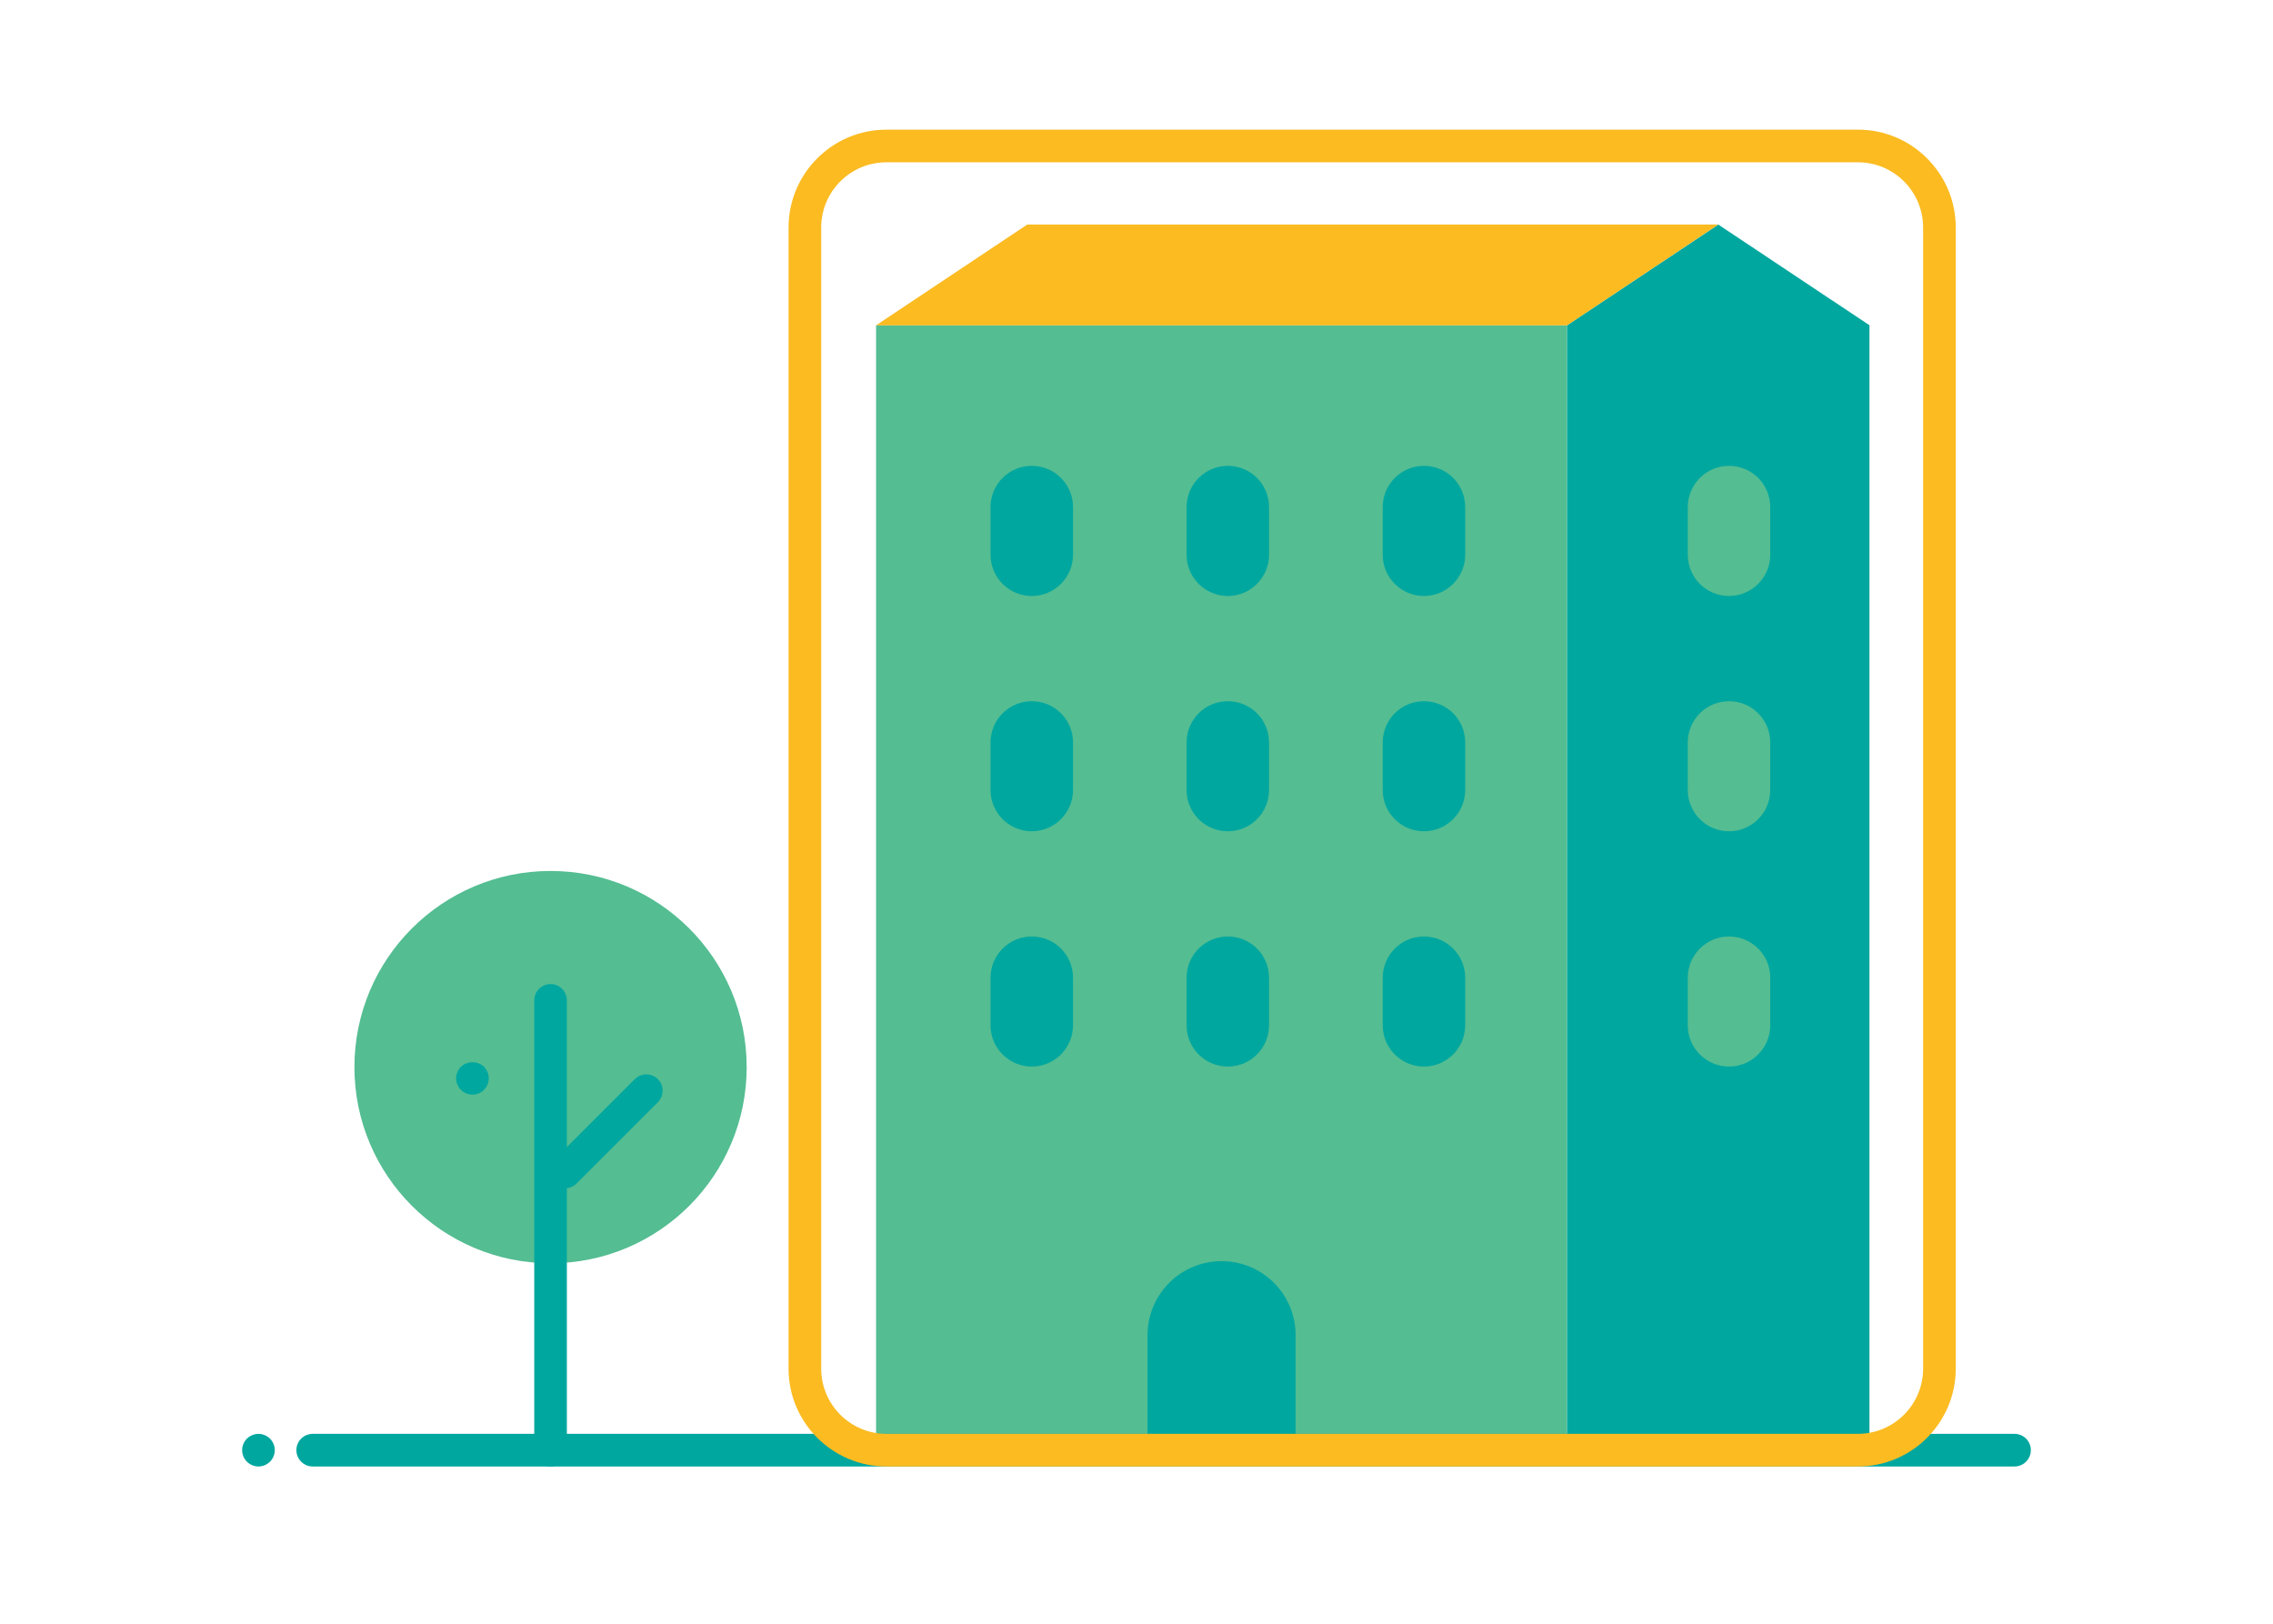
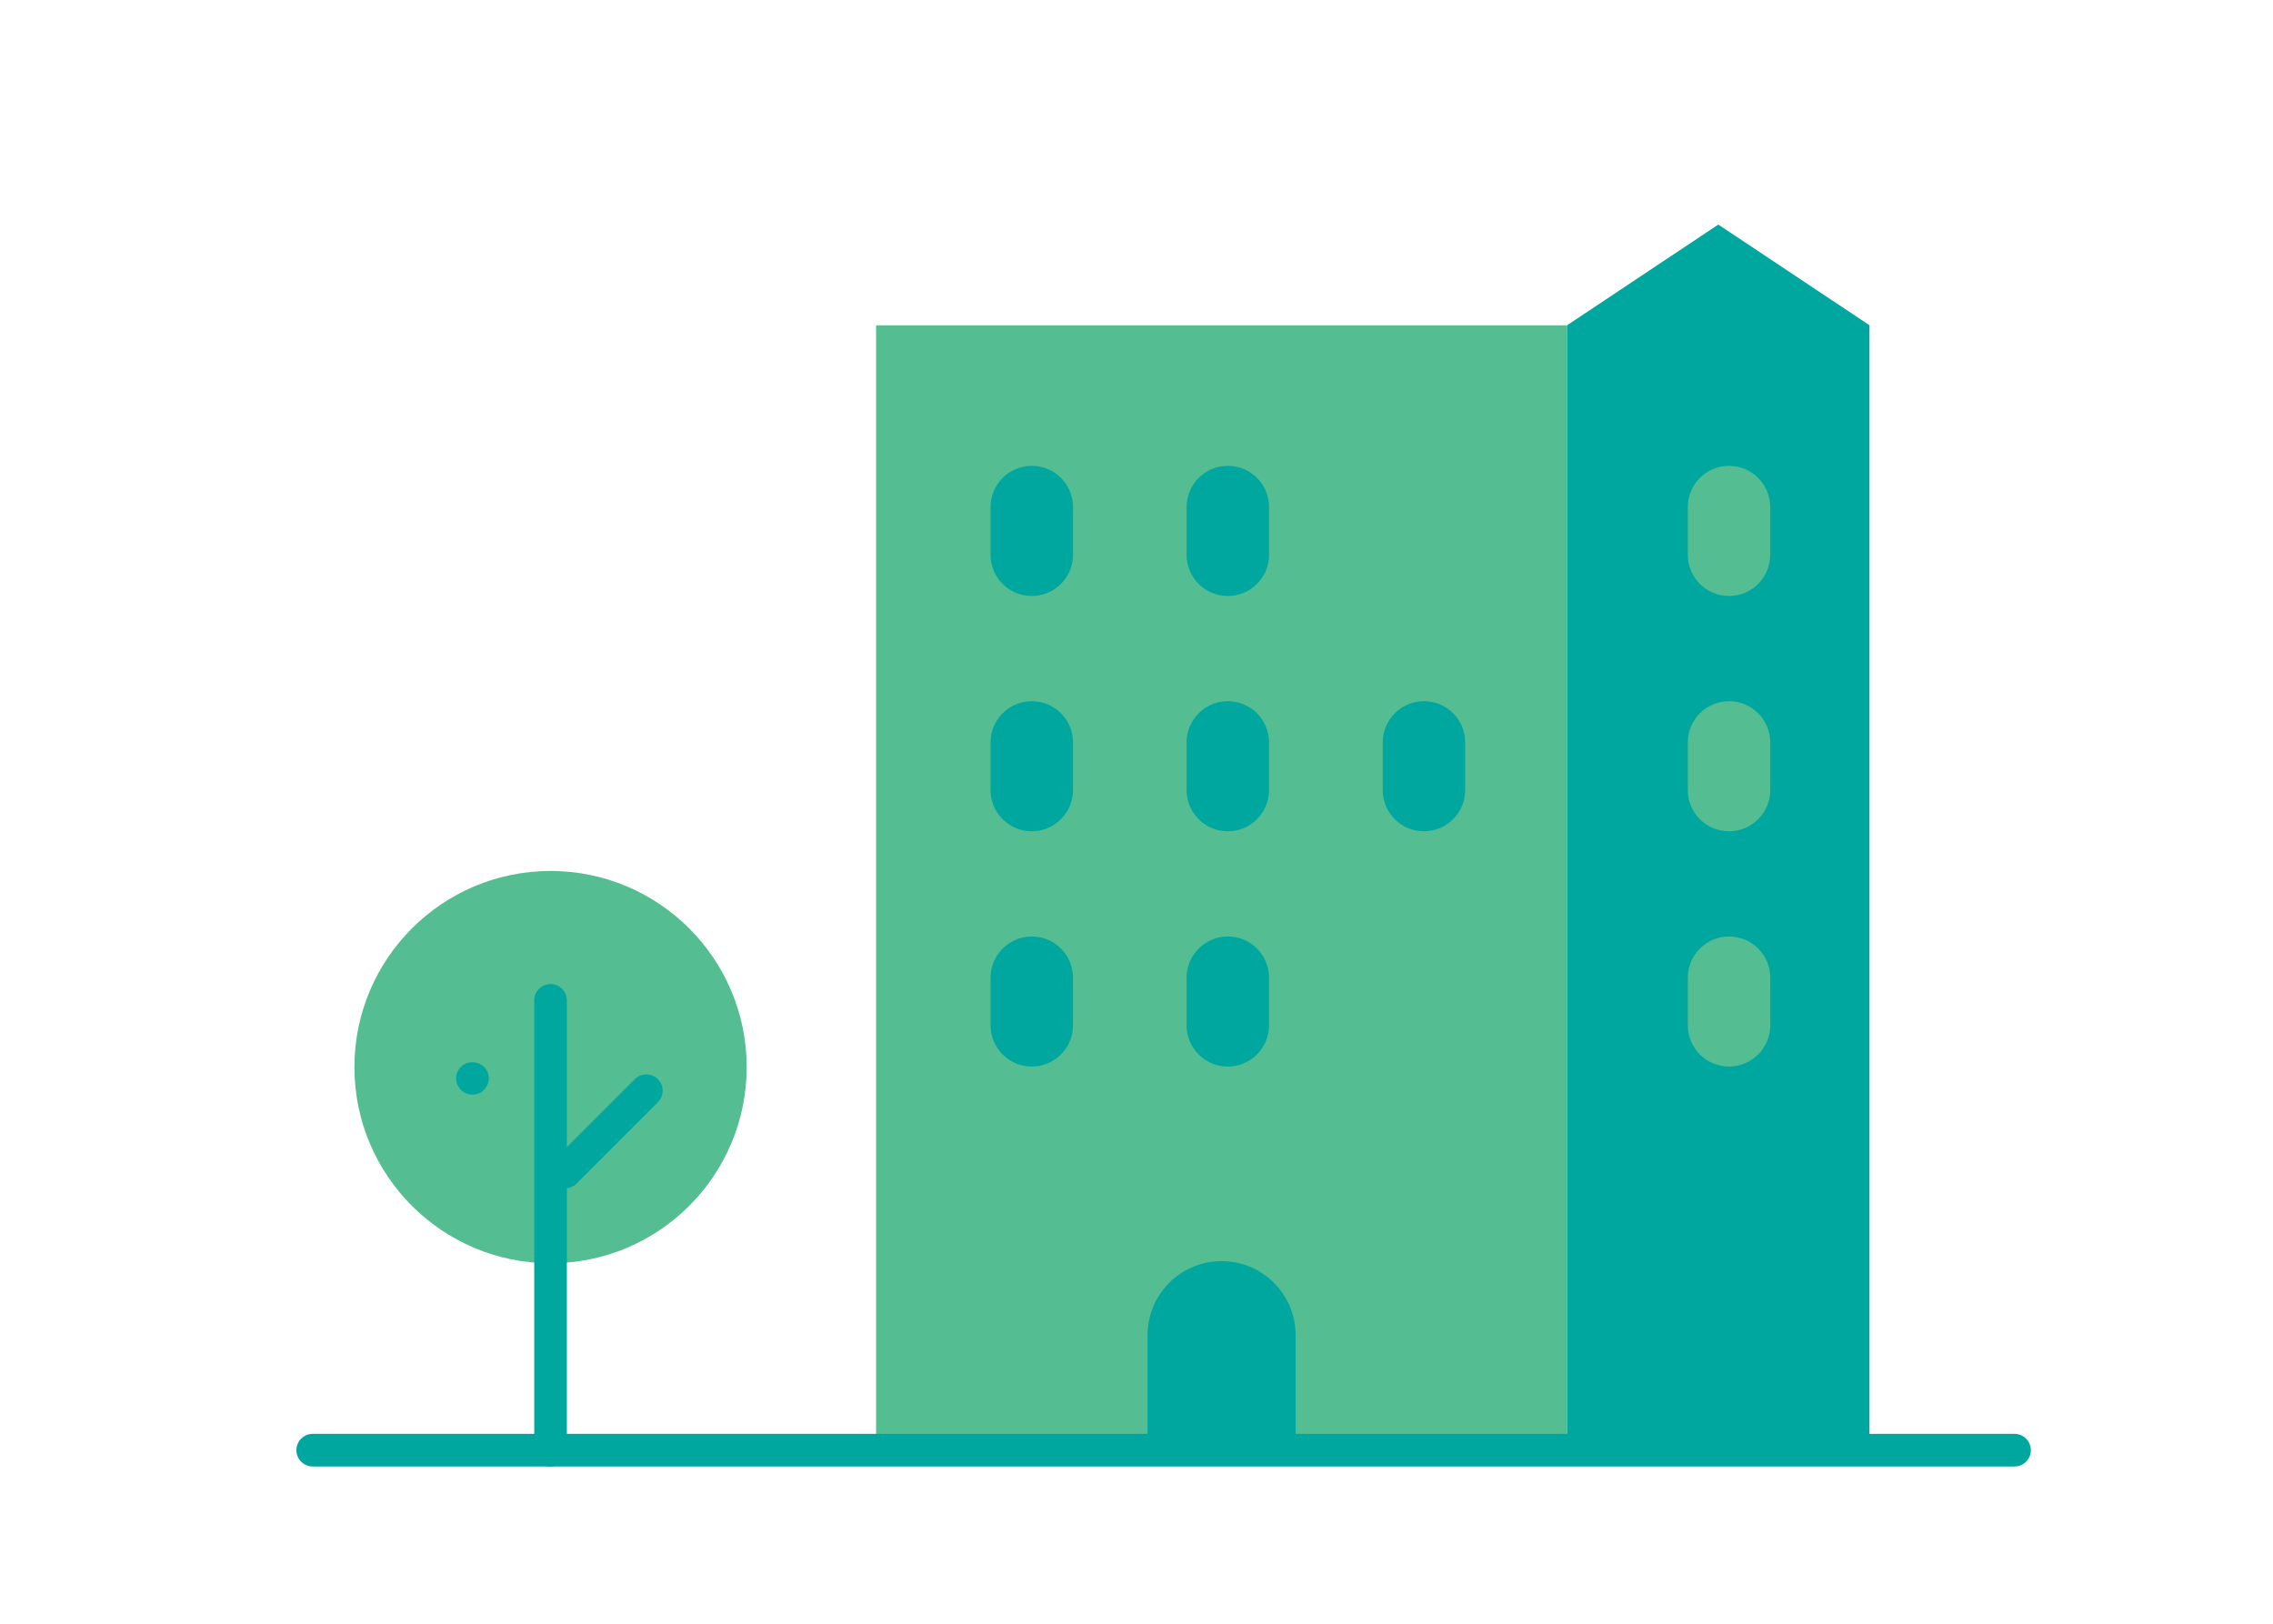
<svg xmlns="http://www.w3.org/2000/svg" id="Ebene_1" data-name="Ebene 1" viewBox="0 0 280 200">
  <defs>
    <style>
      .cls-1 {
        clip-path: url(#clippath);
      }

      .cls-2 {
        fill: none;
      }

      .cls-2, .cls-3, .cls-4, .cls-5 {
        stroke-width: 0px;
      }

      .cls-6 {
        clip-path: url(#clippath-1);
      }

      .cls-7 {
        clip-path: url(#clippath-2);
      }

      .cls-3 {
        fill: #54bd92;
      }

      .cls-4 {
        fill: #fbbb21;
      }

      .cls-5 {
        fill: #00a79f;
      }
    </style>
    <clipPath id="clippath">
      <rect class="cls-2" width="280" height="200" />
    </clipPath>
    <clipPath id="clippath-1">
      <rect class="cls-2" width="280" height="200" />
    </clipPath>
    <clipPath id="clippath-2">
      <rect class="cls-2" width="280" height="200" />
    </clipPath>
  </defs>
  <g class="cls-1">
    <path class="cls-3" d="m67.82,155.6c13.35,0,24.16-10.82,24.16-24.16s-10.82-24.16-24.16-24.16-24.16,10.82-24.16,24.16,10.82,24.16,24.16,24.16" />
  </g>
  <path class="cls-5" d="m69.6,146.37c-.51,0-1.03-.2-1.42-.59-.78-.78-.78-2.06,0-2.84l10.02-10.02c.78-.78,2.06-.78,2.84,0,.78.78.78,2.06,0,2.84l-10.02,10.02c-.39.39-.91.59-1.42.59Z" />
  <path class="cls-5" d="m67.82,180.63c-1.11,0-2.01-.9-2.01-2.01v-55.4c0-1.11.9-2.01,2.01-2.01s2.01.9,2.01,2.01v55.4c0,1.11-.9,2.01-2.01,2.01Z" />
  <path class="cls-5" d="m58.2,134.83c-.53,0-1.05-.21-1.42-.59-.37-.37-.59-.89-.59-1.42s.22-1.04.59-1.42c.75-.74,2.09-.75,2.84,0,.37.38.59.89.59,1.42s-.22,1.05-.59,1.42c-.37.38-.89.59-1.42.59Z" />
  <rect class="cls-3" x="107.92" y="40.07" width="85.13" height="136.56" />
  <polygon class="cls-5" points="230.29 40.06 230.29 176.63 193.05 176.63 193.05 40.06 211.67 27.66 230.29 40.06" />
-   <polygon class="cls-4" points="211.66 27.66 193.04 40.07 107.92 40.07 126.54 27.66 211.66 27.66" />
  <g class="cls-6">
    <path class="cls-3" d="m207.91,68.33c0,2.81,2.28,5.08,5.08,5.08s5.08-2.28,5.08-5.08v-5.87c0-2.81-2.27-5.08-5.08-5.08s-5.08,2.28-5.08,5.08v5.87Z" />
    <path class="cls-3" d="m207.91,97.31c0,2.81,2.28,5.08,5.08,5.08s5.08-2.28,5.08-5.08v-5.86c0-2.81-2.27-5.08-5.08-5.08s-5.08,2.28-5.08,5.08v5.86Z" />
    <path class="cls-5" d="m122.02,68.33c0,2.81,2.28,5.08,5.08,5.08s5.08-2.28,5.08-5.08v-5.87c0-2.81-2.27-5.08-5.08-5.08s-5.08,2.28-5.08,5.08v5.87Z" />
    <path class="cls-5" d="m146.17,68.33c0,2.81,2.28,5.08,5.08,5.08s5.08-2.28,5.08-5.08v-5.87c0-2.81-2.27-5.08-5.08-5.08s-5.08,2.28-5.08,5.08v5.87Z" />
-     <path class="cls-5" d="m170.33,68.33c0,2.81,2.28,5.08,5.08,5.08s5.08-2.28,5.08-5.08v-5.87c0-2.81-2.27-5.08-5.08-5.08s-5.08,2.28-5.08,5.08v5.87Z" />
    <path class="cls-5" d="m122.02,97.31c0,2.81,2.28,5.08,5.08,5.08s5.08-2.28,5.08-5.08v-5.86c0-2.81-2.27-5.08-5.08-5.08s-5.08,2.28-5.08,5.08v5.86Z" />
    <path class="cls-5" d="m146.17,97.31c0,2.81,2.28,5.08,5.08,5.08s5.08-2.28,5.08-5.08v-5.86c0-2.81-2.27-5.08-5.08-5.08s-5.08,2.28-5.08,5.08v5.86Z" />
    <path class="cls-5" d="m170.33,97.31c0,2.81,2.28,5.08,5.08,5.08s5.08-2.28,5.08-5.08v-5.86c0-2.81-2.27-5.08-5.08-5.08s-5.08,2.28-5.08,5.08v5.86Z" />
    <path class="cls-5" d="m122.02,126.29c0,2.81,2.28,5.08,5.08,5.08s5.08-2.28,5.08-5.08v-5.86c0-2.81-2.27-5.08-5.08-5.08s-5.08,2.28-5.08,5.08v5.86Z" />
    <path class="cls-5" d="m146.17,126.29c0,2.81,2.28,5.08,5.08,5.08s5.08-2.28,5.08-5.08v-5.86c0-2.81-2.27-5.08-5.08-5.08s-5.08,2.28-5.08,5.08v5.86Z" />
-     <path class="cls-5" d="m170.33,126.29c0,2.81,2.28,5.08,5.08,5.08s5.08-2.28,5.08-5.08v-5.86c0-2.81-2.27-5.08-5.08-5.08s-5.08,2.28-5.08,5.08v5.86Z" />
    <path class="cls-3" d="m207.91,126.29c0,2.81,2.28,5.08,5.08,5.08s5.08-2.28,5.08-5.08v-5.86c0-2.81-2.27-5.08-5.08-5.08s-5.08,2.28-5.08,5.08v5.86Z" />
    <path class="cls-5" d="m159.6,179.26v-14.8c0-5.04-4.08-9.12-9.12-9.12s-9.12,4.08-9.12,9.12v15.5" />
  </g>
-   <path class="cls-5" d="m31.84,180.63c-.53,0-1.05-.22-1.42-.59-.38-.37-.59-.89-.59-1.42s.21-1.05.59-1.42c.46-.46,1.15-.68,1.81-.55.13.03.25.07.38.12.12.05.23.11.34.18.11.07.21.16.31.25.37.37.59.89.59,1.42s-.22,1.05-.59,1.42c-.1.09-.2.18-.31.25-.11.07-.22.13-.34.19-.13.05-.25.08-.38.11-.13.03-.26.04-.39.04Z" />
  <path class="cls-5" d="m248.16,180.63H38.52c-1.11,0-2.01-.9-2.01-2.01s.9-2.01,2.01-2.01h209.64c1.11,0,2.01.9,2.01,2.01s-.9,2.01-2.01,2.01Z" />
  <g class="cls-7">
-     <path class="cls-4" d="m228.87,180.63h-119.68c-6.64,0-12.05-5.4-12.05-12.05V28.02c0-6.64,5.4-12.05,12.05-12.05h119.68c6.64,0,12.05,5.4,12.05,12.05v140.56c0,6.64-5.4,12.05-12.05,12.05ZM109.19,19.99c-4.43,0-8.03,3.6-8.03,8.03v140.56c0,4.43,3.6,8.03,8.03,8.03h119.68c4.43,0,8.03-3.6,8.03-8.03V28.02c0-4.43-3.6-8.03-8.03-8.03h-119.68Z" />
-   </g>
+     </g>
</svg>